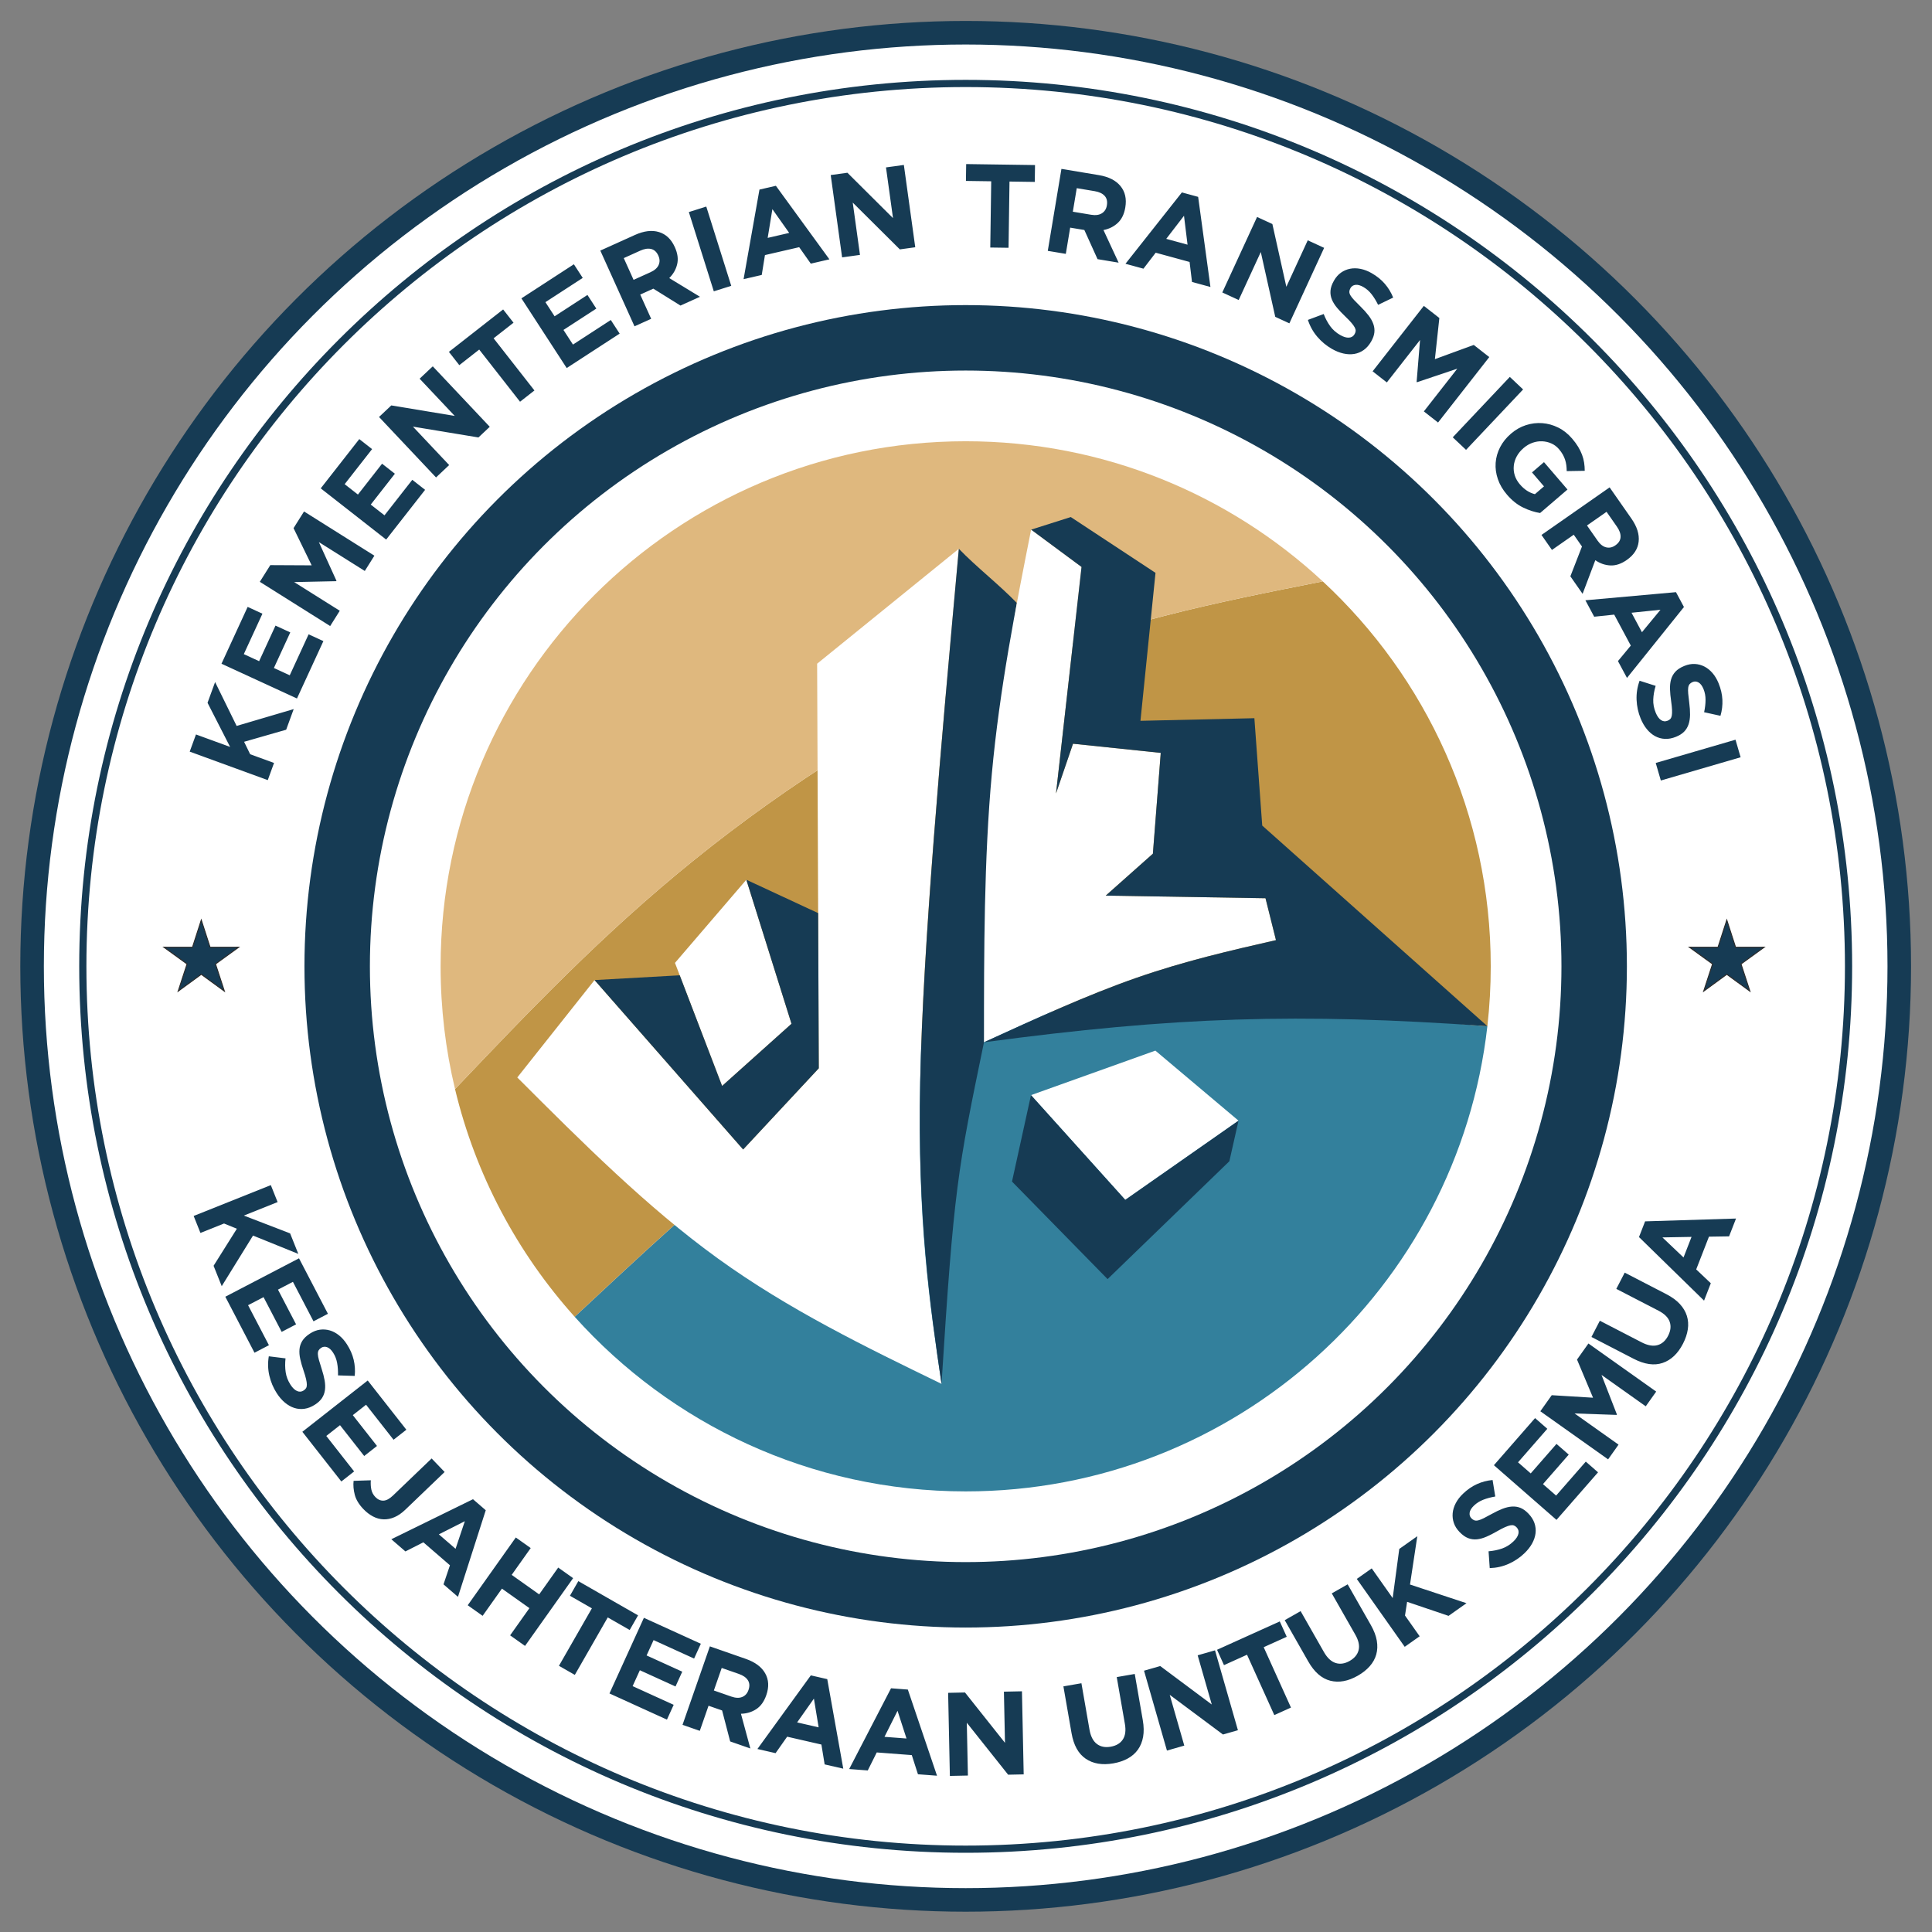
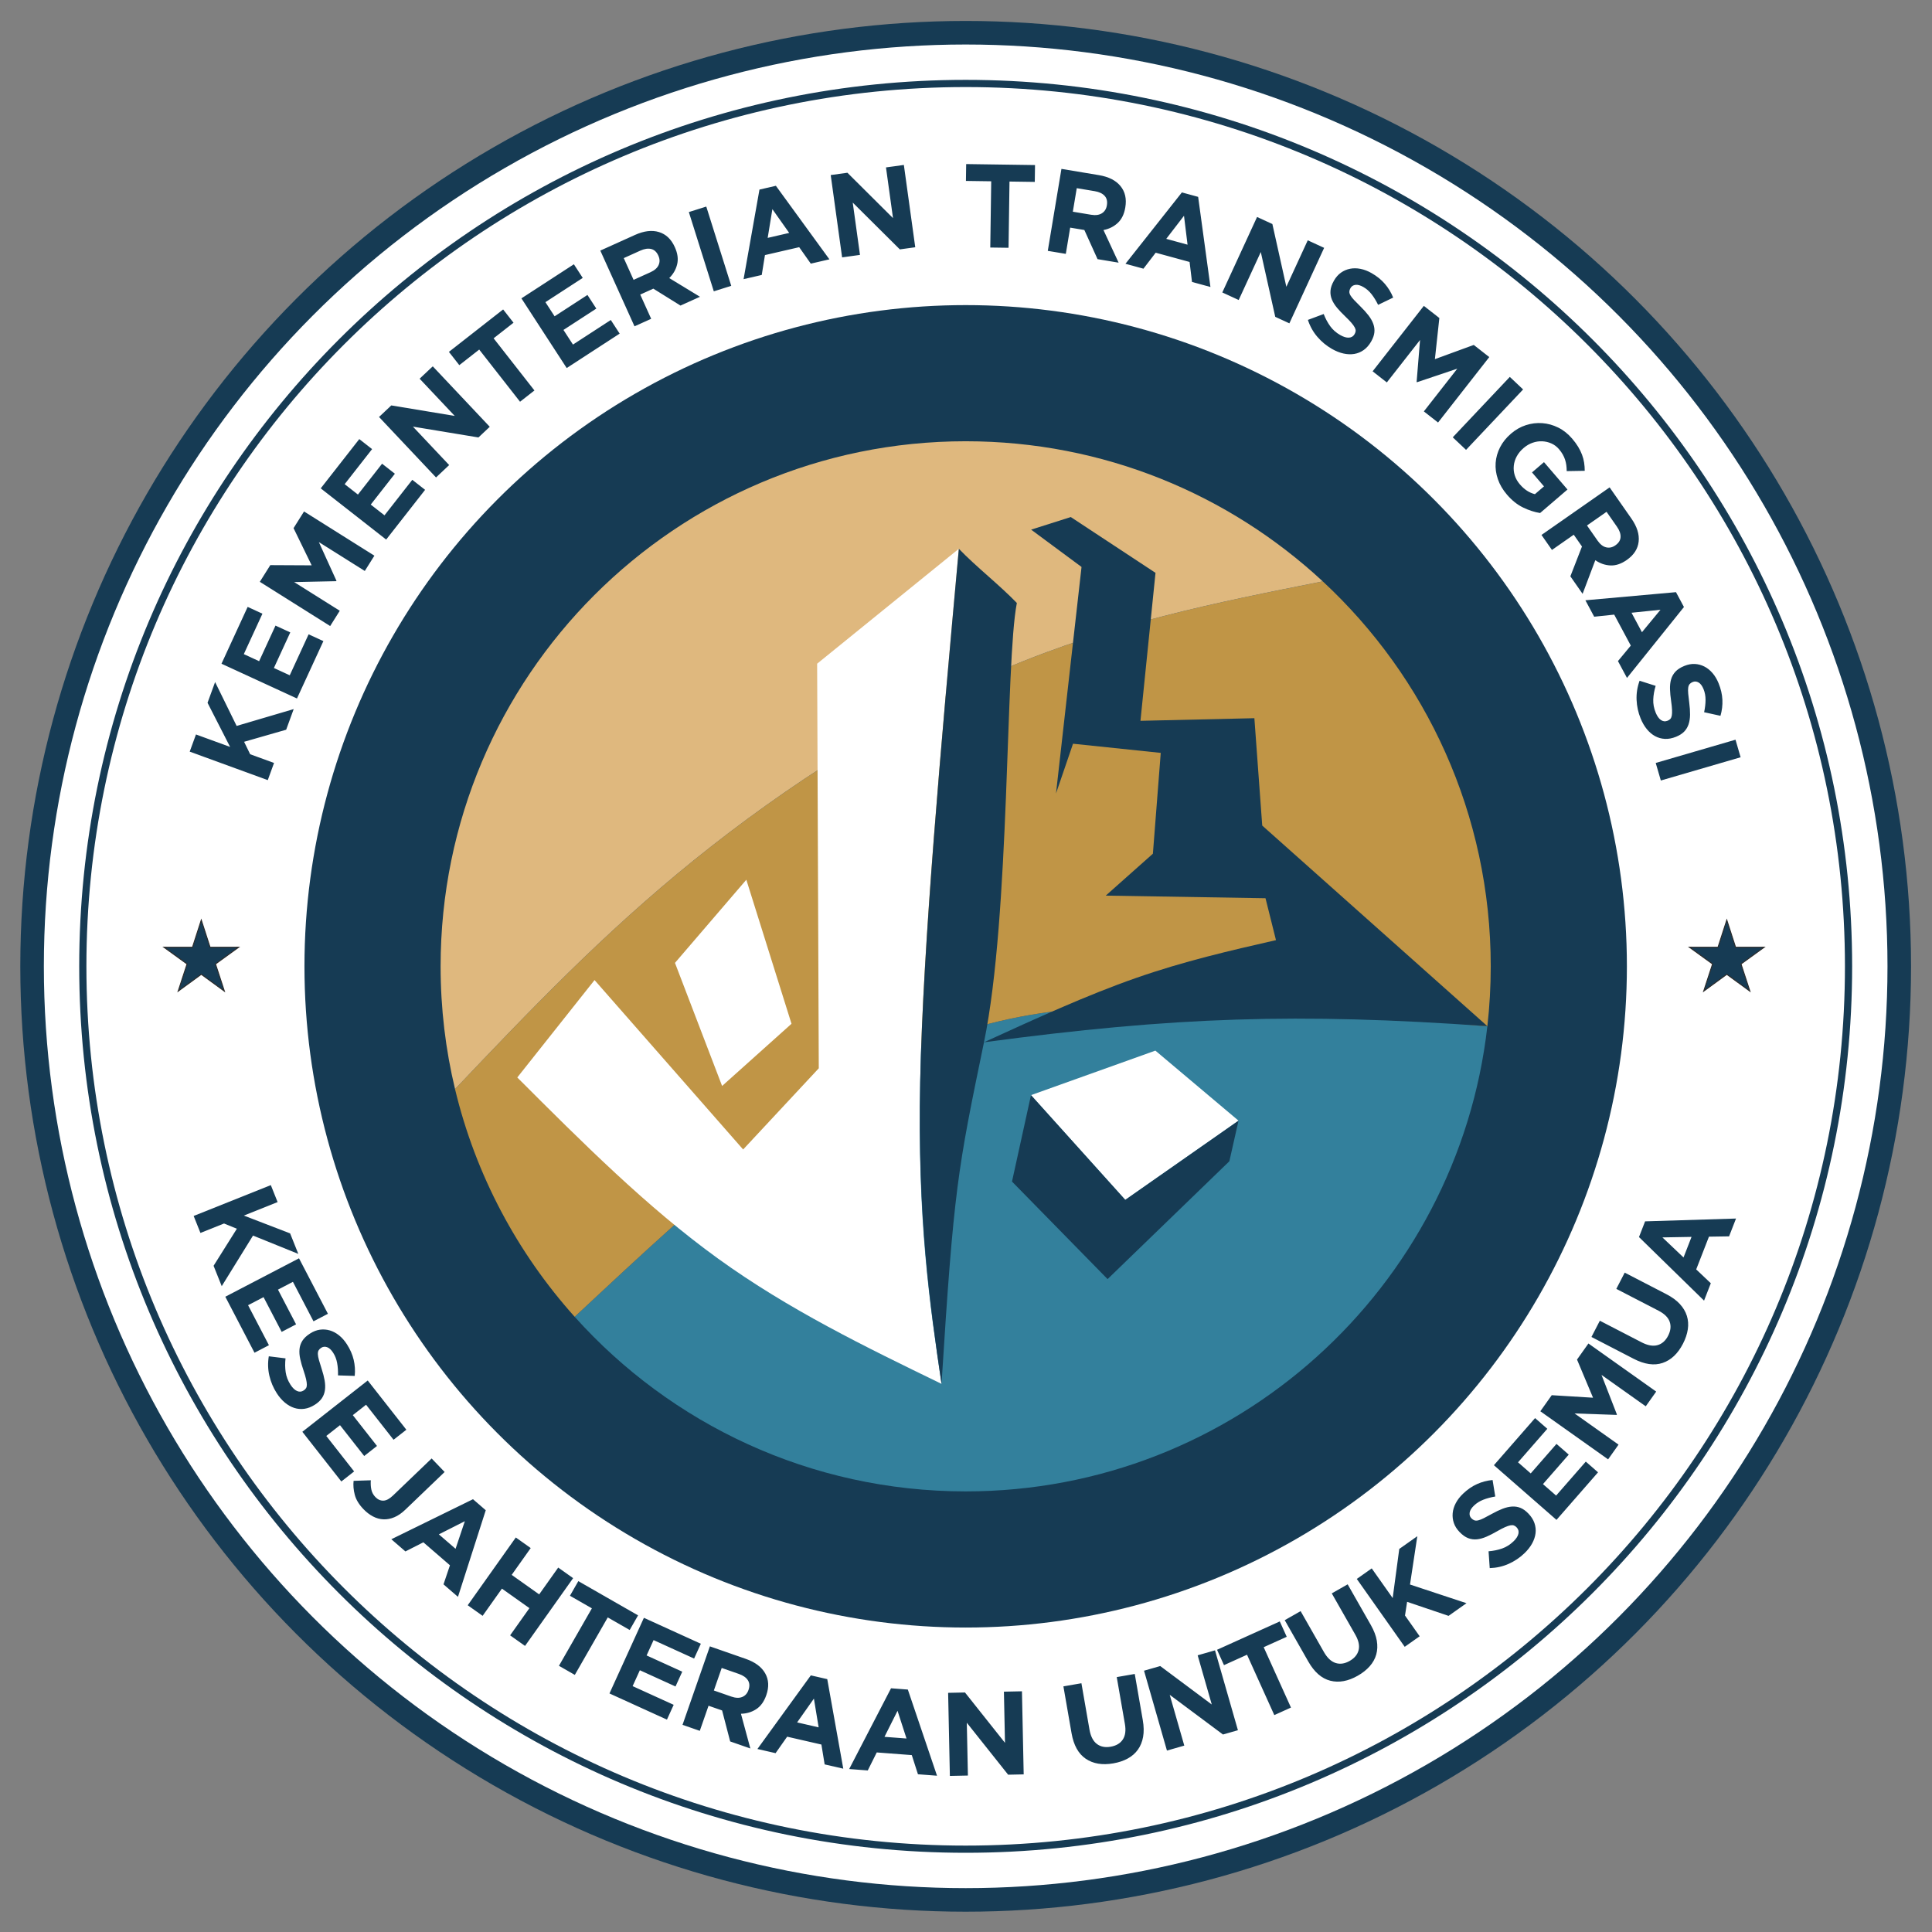
<svg xmlns="http://www.w3.org/2000/svg" xml:space="preserve" width="400mm" height="400mm" version="1.1" style="shape-rendering:geometricPrecision; text-rendering:geometricPrecision; image-rendering:optimizeQuality; fill-rule:evenodd; clip-rule:evenodd" viewBox="0 0 4000 4000">
  <rect x="0" y="0" width="4000" height="4000" fill="#808080" stroke="none" />
  <defs>
    <style type="text/css">
   
    .str0 {stroke:#2B2A29;stroke-width:2;stroke-miterlimit:22.926}
    .fil2 {fill:none}
    .fil0 {fill:#163B54}
    .fil3 {fill:#33809C}
    .fil4 {fill:#C09546}
    .fil5 {fill:#DFB87E}
    .fil1 {fill:white}
    .fil6 {fill:#163B54;fill-rule:nonzero}
   
  </style>
  </defs>
  <g id="Layer_x0020_1">
    <circle class="fil0" cx="1999.327" cy="2000.673" r="1957.303" />
    <circle class="fil1" cx="1999.327" cy="2000.673" r="1908.517" />
-     <circle class="fil2" cx="1999.327" cy="2000.673" r="1835.323" />
    <circle class="fil0" cx="1999.327" cy="2000.673" r="1368.982" />
-     <circle class="fil1" cx="1999.327" cy="2000.672" r="1233.493" />
    <circle class="fil2" cx="1999.327" cy="2000.672" r="1087.102" />
    <path class="fil2" d="M942.099 2254.841c152.707,-160.632 305.415,-321.263 495.63,-474.774 190.213,-153.511 417.932,-299.903 641.002,-394.782 223.068,-94.881 441.486,-138.253 659.904,-181.622" />
-     <path class="fil2" d="M1189.808 2726.268c135.202,-126.199 270.401,-252.4 416.619,-368.817 146.218,-116.414 303.454,-223.043 550.771,-260.023 247.314,-36.978 584.712,-4.303 753.432,11.83 168.723,16.134 168.768,15.726 168.815,15.32" />
    <path class="fil3" d="M1606.427 2357.451c-146.218,116.417 -281.417,242.618 -416.619,368.817 199.033,221.902 487.973,361.505 809.52,361.505 558.49,0 1018.618,-421.152 1080.117,-963.195 -0.047,0.406 -0.092,0.814 -168.815,-15.32 -168.72,-16.133 -506.118,-48.808 -753.432,-11.83 -247.317,36.98 -404.553,143.609 -550.771,260.023z" />
    <path class="fil4" d="M1189.808 2726.268c135.202,-126.199 270.401,-252.4 416.619,-368.817 146.218,-116.414 303.454,-223.043 550.771,-260.023 247.314,-36.978 584.712,-4.303 753.432,11.83 168.723,16.134 168.768,15.726 168.815,15.32 4.613,-40.665 6.984,-82.008 6.984,-123.906 0,-314.873 -133.868,-598.479 -347.794,-797.009 -218.418,43.369 -436.836,86.741 -659.904,181.622 -223.07,94.879 -450.789,241.271 -641.002,394.782 -190.215,153.511 -342.923,314.142 -495.63,474.774 42.693,178.231 129.287,339.396 247.709,471.427z" />
    <path class="fil5" d="M942.099 2254.841c152.707,-160.632 305.415,-321.263 495.63,-474.774 190.213,-153.511 417.932,-299.903 641.002,-394.782 223.068,-94.881 441.486,-138.253 659.904,-181.622 -193.981,-180.022 -453.791,-290.092 -739.307,-290.092 -600.389,0 -1087.103,486.712 -1087.103,1087.101 0,87.524 10.342,172.632 29.874,254.169z" />
    <circle class="fil2" cx="1999.327" cy="2000.673" r="1820.427" />
    <path class="fil0" d="M3819.754 2000.672c0,1005.394 -815.034,1820.428 -1820.426,1820.428 -1005.394,0 -1820.429,-815.034 -1820.429,-1820.428 0,-1005.392 815.035,-1820.426 1820.429,-1820.426 1005.392,0 1820.426,815.034 1820.426,1820.426zm-1820.426 1835.324c1013.62,0 1835.322,-821.704 1835.322,-1835.324 0,-1013.62 -821.702,-1835.322 -1835.322,-1835.322 -1013.62,0 -1835.324,821.702 -1835.324,1835.322 0,1013.62 821.704,1835.324 1835.324,1835.324z" />
    <path class="fil1" d="M1949.331 2865.139c-25.074,-168.982 -50.148,-337.965 -44.175,-626.12 5.971,-288.155 42.993,-695.485 80.012,-1102.812 -97.795,79.302 -195.588,158.603 -293.383,237.906 1.133,279.228 2.267,558.457 3.4,837.686 -52.198,56.026 -104.396,112.049 -156.593,168.075 -102.55,-116.918 -205.099,-233.835 -307.648,-350.753 -53.32,67.219 -106.641,134.437 -159.962,201.656 134.644,134.644 269.288,269.288 415.68,375.015 146.39,105.728 304.531,182.536 462.669,259.347z" />
    <path class="fil0" d="M1949.331 2865.139c25.564,-405.694 33.208,-442.721 87.897,-707.241 54.69,-264.519 43.882,-786.14 68.059,-909.486 -36.382,-37.733 -83.737,-74.473 -120.119,-112.205 -37.019,407.327 -74.209,822.784 -80.012,1102.812 -5.803,280.028 20.609,466.312 44.175,626.12z" />
    <polygon class="fil1" points="1397.447,1993.549 1495.042,2248.38 1638.723,2119.609 1545.194,1821.404 " />
-     <path class="fil0" d="M1407.298 2019.265l-176.354 9.856c102.549,116.918 205.098,233.835 307.648,350.753 52.197,-56.026 104.395,-112.049 156.593,-168.075 -0.435,-107.098 -0.869,-214.197 -1.304,-321.295l-148.687 -69.1 93.529 298.205 -143.681 128.771 -87.744 -229.115z" />
-     <path class="fil1" d="M2037.228 2157.898c106.631,-48.798 213.263,-97.594 314.021,-132.836 100.756,-35.243 195.639,-56.932 290.522,-78.619 -7.23,-28.916 -14.458,-57.833 -21.687,-86.749 -110.246,-1.808 -220.49,-3.615 -330.736,-5.422 32.531,-28.917 65.063,-57.833 97.594,-86.75 5.422,-69.581 10.842,-139.163 16.265,-208.744 -60.545,-6.326 -121.089,-12.65 -181.633,-18.976 -11.748,34.339 -23.494,68.678 -35.243,103.017 17.622,-156.331 35.241,-312.66 52.862,-468.991 -34.789,-25.754 -69.581,-51.507 -104.371,-77.262 -32.513,164.122 -65.028,328.244 -81.292,505.133 -16.267,176.889 -16.283,366.544 -16.302,556.199z" />
    <path class="fil0" d="M2221.574 1539.802c60.544,6.326 121.088,12.65 181.633,18.976 -5.423,69.581 -10.843,139.163 -16.265,208.744 -32.531,28.917 -65.063,57.833 -97.594,86.75 110.246,1.807 220.49,3.614 330.736,5.422 7.229,28.916 14.457,57.833 21.687,86.749 -94.883,21.687 -189.766,43.376 -290.522,78.619 -100.758,35.242 -207.39,84.038 -314.021,132.836 395.733,-52.849 648.658,-61.173 1042.217,-33.32l-466.13 -415.332 -16.267 -222.297 -235.853 5.42 31.155 -306.338 -175.409 -115.541 -82.119 26.076c8.55,6.328 95.822,70.932 104.371,77.262 -17.621,156.331 -35.24,312.66 -52.862,468.991 11.749,-34.339 23.495,-68.678 35.243,-103.017z" />
    <polygon class="fil1" points="2134.544,2267.362 2329.732,2484.239 2564.23,2320.225 2392.083,2175.19 " />
    <polyline class="fil2" points="2134.544,2267.362 2095.233,2446.285 2293.135,2648.252 2545.252,2404.266 2540.844,2336.582 2540.844,2336.58 " />
    <polygon class="fil0" points="2134.544,2267.362 2095.233,2446.285 2293.135,2648.252 2545.252,2404.266 2564.23,2320.223 2329.732,2484.239 " />
    <path class="fil6" d="M608.075 1468.093l-118.161 34.847 -44.56 -90.832 -15.674 42.946 46.722 91.359 -70.654 -25.786 -12.977 35.558 161.625 58.987 12.978 -35.558 -49.411 -18.033 -12.569 -25.781 87.091 -24.991 15.59 -42.716zm61.466 -140.724l-30.586 -14.085 -39.068 84.837 -32.818 -15.113 33.927 -73.674 -30.586 -14.085 -33.928 73.674 -31.702 -14.599 38.554 -83.721 -30.586 -14.085 -54.181 117.656 156.279 71.967 54.695 -118.772zm105.598 -176.877l-145.663 -91.567 -21.714 34.542 37.526 77.009 -85.664 -0.432 -21.715 34.543 145.663 91.568 19.883 -31.63 -94.473 -59.388 87.103 -1.857 0.523 -0.833 -36.449 -80.106 95.097 59.781 19.883 -31.63zm104.981 -136.351l-26.518 -20.753 -57.563 73.555 -28.454 -22.268 49.989 -63.876 -26.519 -20.753 -49.989 63.876 -27.485 -21.51 56.805 -72.586 -26.518 -20.753 -79.83 102.008 135.494 106.036 80.588 -102.976zm133.884 -130.53l-118.033 -125.182 -27.182 25.631 72.674 77.075 -131.331 -21.768 -25.394 23.944 118.033 125.181 27.183 -25.63 -75.036 -79.58 135.659 22.418 23.427 -22.089zm49.192 -215.464l-21.511 -27.486 -112.266 87.859 21.51 27.485 41.229 -32.265 84.526 108.009 29.809 -23.329 -84.526 -108.008 41.229 -32.265zm219.742 22.597l-18.347 -28.236 -78.319 50.89 -19.686 -30.297 68.014 -44.193 -18.348 -28.237 -68.014 44.194 -19.016 -29.267 77.288 -50.22 -18.347 -28.236 -108.616 70.576 93.744 144.272 109.647 -71.246zm166.267 -76.32l-63.595 -38.705c8.32,-8.252 13.775,-17.772 16.364,-28.56 2.591,-10.789 1.02,-22.529 -4.713,-35.223l-0.202 -0.449c-7.35,-16.277 -18.272,-26.627 -32.765,-31.051 -14.493,-4.422 -31.073,-2.419 -49.741,6.011l-71.683 32.369 70.809 156.807 34.497 -15.578 -22.658 -50.178 27.105 -12.24 56.26 35.005 40.322 -18.208zm-86.081 -84.916c3.035,6.721 3.186,13.125 0.452,19.214 -2.735,6.089 -8.358,11.056 -16.87,14.9l-34.945 15.78 -20.332 -45.026 34.273 -15.477c8.513,-3.844 16.001,-4.978 22.466,-3.402 6.465,1.575 11.382,6.097 14.754,13.564l0.202 0.447zm150.827 62.277l-51.684 -164.107 -36.103 11.37 51.683 164.107 36.104 -11.37zm203.253 -54.855l-110.818 -152.261 -34.008 7.849 -32.878 185.426 37.6 -8.678 6.65 -41.138 70.889 -16.362 24.007 34.063 38.558 -8.899zm-83.254 -54.694l-44.546 10.281 9.725 -59.506 34.821 49.225zm260.974 29.68l-23.583 -170.429 -37.007 5.121 14.52 104.935 -94.378 -93.885 -34.574 4.784 23.583 170.429 37.008 -5.121 -14.993 -108.344 97.529 96.923 31.895 -4.413zm247.477 -135.292l0.499 -34.898 -142.544 -2.036 -0.498 34.898 52.347 0.748 -1.958 137.137 37.848 0.54 1.959 -137.137 52.347 0.748zm173.592 167.195l-31.362 -67.519c11.503,-2.237 21.328,-7.121 29.476,-14.65 8.149,-7.53 13.368,-18.164 15.656,-31.903l0.081 -0.485c2.935,-17.618 -0.393,-32.292 -9.985,-44.024 -9.591,-11.73 -24.488,-19.278 -44.693,-22.644l-77.584 -12.924 -28.271 169.714 37.338 6.22 9.047 -54.309 29.336 4.887 27.321 60.367 43.64 7.27zm-24.376 -118.433c-1.211,7.273 -4.645,12.682 -10.302,16.224 -5.657,3.543 -13.092,4.548 -22.305,3.013l-37.822 -6.3 8.118 -48.733 37.095 6.18c9.213,1.534 16.069,4.753 20.568,9.655 4.5,4.902 6.075,11.395 4.729,19.476l-0.081 0.485zm214.473 168.789l-25.464 -186.589 -33.668 -9.198 -116.797 147.725 37.225 10.169 25.345 -33.079 70.181 19.173 5.005 41.37 38.173 10.429zm-47.409 -87.607l-44.101 -12.048 36.754 -47.799 7.347 59.847zm210.822 162.878l71.967 -156.279 -33.934 -15.627 -44.311 96.223 -28.917 -129.944 -31.703 -14.6 -71.967 156.279 33.935 15.627 45.75 -99.349 29.933 134.202 29.247 13.468zm169.224 37.764l0.243 -0.426c3.733,-6.549 5.905,-12.761 6.518,-18.636 0.613,-5.874 -0.151,-11.731 -2.221,-17.531 -2.069,-5.801 -5.384,-11.65 -9.871,-17.509 -4.489,-5.858 -9.974,-11.954 -16.418,-18.267 -5.434,-5.359 -9.885,-9.877 -13.389,-13.572 -3.47,-3.674 -6.009,-6.913 -7.654,-9.737 -1.609,-2.802 -2.369,-5.358 -2.28,-7.664 0.088,-2.307 0.823,-4.67 2.202,-7.091l0.244 -0.426c2.109,-3.702 5.475,-5.886 10.098,-6.552 4.623,-0.666 10.137,0.827 16.544,4.478 6.406,3.651 12.062,8.618 16.968,14.904 4.906,6.284 9.405,13.611 13.501,21.98l31.201 -15.036c-4.2,-10.503 -9.957,-20.008 -17.274,-28.515 -7.316,-8.508 -16.455,-15.885 -27.418,-22.132 -7.687,-4.381 -15.343,-7.33 -22.931,-8.825 -7.588,-1.495 -14.848,-1.578 -21.712,-0.208 -6.862,1.369 -13.119,4.074 -18.805,8.095 -5.651,4.041 -10.441,9.469 -14.335,16.302l-0.243 0.427c-4.219,7.403 -6.575,14.265 -7.065,20.586 -0.491,6.322 0.481,12.392 2.846,18.172 2.364,5.78 5.994,11.573 10.817,17.34 4.86,5.786 10.517,11.745 17.043,17.916 5.372,5.136 9.645,9.551 12.749,13.206 3.103,3.655 5.353,6.823 6.784,9.525 1.395,2.68 2.017,5.063 1.867,7.146 -0.15,2.084 -0.833,4.193 -2.05,6.329l-0.243 0.427c-2.516,4.413 -6.369,6.791 -11.561,7.132 -5.194,0.341 -11.206,-1.435 -18.04,-5.33 -8.541,-4.868 -15.475,-10.988 -20.798,-18.359 -5.323,-7.371 -9.82,-15.781 -13.489,-25.227l-32.698 12.202c4.345,13.226 10.883,24.921 19.613,35.083 8.731,10.162 18.791,18.488 30.181,24.979 8.114,4.624 16.106,7.811 23.937,9.54 7.833,1.729 15.302,2.025 22.338,0.848 7.035,-1.177 13.532,-3.888 19.522,-8.112 5.955,-4.245 11.06,-10.058 15.279,-17.462zm138.613 167.589l106.036 -135.494 -32.131 -25.145 -80.454 29.422 9.223 -85.167 -32.132 -25.146 -106.036 135.494 29.421 23.025 68.773 -87.878 -7.094 86.834 0.775 0.606 83.424 -28.034 -69.227 88.458 29.422 23.025zm57.95 56.609l118.126 -125.094 -27.521 -25.988 -118.126 125.094 27.521 25.988zm153.309 130.766l56.706 -48.657 -48.656 -56.706 -24.809 21.287 24.808 28.913 -18.778 16.112c-11.55,-2.829 -21.928,-9.577 -31.104,-20.272 -5.015,-5.845 -8.551,-12.042 -10.607,-18.591 -2.056,-6.548 -2.708,-13.221 -2.018,-19.966 0.69,-6.745 2.726,-13.243 6.139,-19.518 3.383,-6.25 8.089,-11.961 14.059,-17.083l0.373 -0.32c5.596,-4.802 11.708,-8.373 18.274,-10.66 6.597,-2.314 13.182,-3.321 19.785,-3.049 6.602,0.272 12.97,1.717 19.041,4.388 6.071,2.672 11.347,6.62 15.828,11.843 3.202,3.731 5.825,7.417 7.87,11.059 2.047,3.643 3.657,7.281 4.832,10.916 1.175,3.633 2.021,7.388 2.538,11.262 0.518,3.874 0.786,7.961 0.806,12.262l37.35 -0.632c-0.021,-5.811 -0.458,-11.481 -1.315,-17.008 -0.855,-5.527 -2.299,-10.982 -4.327,-16.367 -2.029,-5.384 -4.693,-10.817 -7.993,-16.298 -3.3,-5.482 -7.458,-11.144 -12.472,-16.989 -8.537,-9.948 -18.152,-17.568 -28.844,-22.859 -10.694,-5.291 -21.732,-8.343 -33.116,-9.155 -11.384,-0.811 -22.616,0.567 -33.696,4.137 -11.08,3.569 -21.283,9.355 -30.609,17.357l-0.374 0.321c-9.699,8.323 -17.213,17.684 -22.54,28.084 -5.327,10.4 -8.387,21.177 -9.181,32.329 -0.793,11.154 0.731,22.367 4.577,33.643 3.845,11.275 10.142,22.011 18.892,32.208 10.243,11.938 21.359,20.806 33.351,26.603 11.99,5.796 23.727,9.598 35.21,11.406zm87.994 167.311l26.323 -69.638c9.644,6.658 20.006,10.264 31.086,10.822 11.082,0.557 22.332,-3.15 33.752,-11.123l0.404 -0.282c14.644,-10.224 22.804,-22.866 24.481,-37.926 1.676,-15.059 -3.348,-30.986 -15.073,-47.781l-45.025 -64.491 -141.073 98.492 21.668 31.036 45.144 -31.517 17.025 24.385 -24.039 61.747 25.327 36.276zm67.599 -100.254c-6.046,4.221 -12.313,5.55 -18.801,3.985 -6.489,-1.566 -12.407,-6.177 -17.754,-13.836l-21.949 -31.439 40.508 -28.281 21.528 30.835c5.346,7.658 7.841,14.81 7.483,21.454 -0.356,6.644 -3.894,12.311 -10.612,17.001l-0.403 0.281zm24.297 274.368l117.933 -146.819 -16.48 -30.766 -187.566 16.819 18.221 34.016 41.444 -4.353 34.352 64.132 -26.589 32.088 18.685 34.883zm30.987 -94.671l-21.586 -40.299 59.977 -6.196 -38.391 46.495zm70.382 216.563l0.454 -0.186c6.979,-2.849 12.522,-6.396 16.63,-10.64 4.108,-4.243 7.122,-9.324 9.073,-15.165 1.951,-5.841 2.953,-12.489 3.038,-19.869 0.084,-7.379 -0.469,-15.561 -1.644,-24.506 -0.968,-7.57 -1.682,-13.871 -2.159,-18.941 -0.462,-5.033 -0.461,-9.149 -0.013,-12.386 0.464,-3.197 1.443,-5.677 2.937,-7.437 1.493,-1.761 3.529,-3.167 6.109,-4.22l0.454 -0.186c3.945,-1.61 7.941,-1.251 11.989,1.078 4.049,2.329 7.467,6.907 10.254,13.734 2.787,6.826 4.172,14.225 4.153,22.198 -0.019,7.973 -1,16.515 -2.943,25.627l33.83 7.426c3.178,-10.856 4.514,-21.888 4.008,-33.097 -0.507,-11.21 -3.145,-22.655 -7.915,-34.336 -3.345,-8.192 -7.549,-15.236 -12.596,-21.096 -5.048,-5.859 -10.71,-10.405 -16.955,-13.564 -6.245,-3.157 -12.838,-4.891 -19.793,-5.236 -6.941,-0.308 -14.059,1.006 -21.341,3.98l-0.454 0.185c-7.889,3.221 -13.977,7.167 -18.264,11.838 -4.288,4.671 -7.27,10.048 -8.976,16.055 -1.707,6.007 -2.427,12.805 -2.19,20.319 0.252,7.552 1.026,15.732 2.352,24.616 1.057,7.356 1.695,13.468 1.881,18.259 0.186,4.791 0.001,8.672 -0.541,11.681 -0.556,2.97 -1.537,5.229 -2.941,6.775 -1.404,1.547 -3.244,2.785 -5.519,3.715l-0.455 0.185c-4.703,1.921 -9.203,1.413 -13.498,-1.523 -4.297,-2.937 -7.931,-8.045 -10.905,-15.327 -3.716,-9.102 -5.394,-18.196 -5.033,-27.282 0.36,-9.084 2.012,-18.477 4.956,-28.174l-33.259 -10.579c-4.744,13.087 -6.818,26.325 -6.22,39.709 0.598,13.384 3.375,26.144 8.33,38.28 3.531,8.647 7.852,16.087 12.948,22.28 5.095,6.194 10.79,11.037 17.052,14.453 6.262,3.417 13.047,5.293 20.367,5.666 7.305,0.336 14.91,-1.088 22.799,-4.309zm-31.29 90.477l165.184 -48.131 -10.589 -36.341 -165.184 48.131 10.589 36.341z" />
    <path class="fil6" d="M459.06 2662.9l64.79 -104.779 93.786 37.95 -16.969 -42.451 -95.749 -36.901 69.839 -27.917 -14.05 -35.148 -159.762 63.862 14.05 35.148 48.841 -19.523 26.561 10.823 -48.215 76.713 16.878 42.223zm67.866 137.777l29.861 -15.563 -43.167 -82.827 32.04 -16.699 37.488 71.929 29.861 -15.564 -37.487 -71.928 30.951 -16.131 42.599 81.737 29.861 -15.562 -59.866 -114.868 -152.575 79.519 60.434 115.957zm124.89 107.69l0.413 -0.266c6.336,-4.084 11.133,-8.589 14.391,-13.515 3.258,-4.927 5.287,-10.474 6.131,-16.574 0.845,-6.101 0.609,-12.82 -0.664,-20.089 -1.274,-7.269 -3.321,-15.21 -6.12,-23.787 -2.342,-7.263 -4.202,-13.326 -5.603,-18.222 -1.379,-4.862 -2.135,-8.908 -2.288,-12.172 -0.132,-3.228 0.374,-5.846 1.519,-7.851 1.144,-2.004 2.888,-3.761 5.23,-5.27l0.412 -0.266c3.582,-2.308 7.576,-2.69 11.983,-1.144 4.408,1.545 8.609,5.417 12.603,11.616 3.994,6.197 6.716,13.216 8.162,21.057 1.447,7.84 2.052,16.417 1.817,25.731l34.618 1.082c1.129,-11.255 0.414,-22.344 -2.143,-33.269 -2.557,-10.926 -7.254,-21.691 -14.09,-32.297 -4.793,-7.438 -10.22,-13.59 -16.258,-18.422 -6.039,-4.832 -12.44,-8.26 -19.159,-10.217 -6.719,-1.956 -13.518,-2.449 -20.418,-1.51 -6.879,0.973 -13.635,3.573 -20.246,7.834l-0.413 0.266c-7.162,4.616 -12.421,9.613 -15.777,14.992 -3.356,5.38 -5.299,11.213 -5.873,17.431 -0.574,6.218 -0.032,13.033 1.581,20.376 1.637,7.377 3.9,15.275 6.837,23.764 2.39,7.037 4.14,12.927 5.203,17.603 1.064,4.675 1.595,8.524 1.616,11.581 -0.002,3.022 -0.55,5.423 -1.646,7.201 -1.096,1.778 -2.677,3.333 -4.743,4.665l-0.413 0.266c-4.27,2.752 -8.786,3.08 -13.548,0.983 -4.763,-2.097 -9.274,-6.45 -13.535,-13.062 -5.326,-8.264 -8.647,-16.895 -9.962,-25.892 -1.315,-8.996 -1.417,-18.532 -0.306,-28.605l-34.636 -4.288c-2.259,13.737 -1.864,27.13 1.183,40.176 3.047,13.047 8.122,25.079 15.223,36.098 5.06,7.851 10.675,14.37 16.821,19.521 6.148,5.153 12.635,8.866 19.418,11.074 6.784,2.207 13.798,2.805 21.062,1.826 7.242,-1.012 14.456,-3.809 21.618,-8.425zm54.868 158.887l26.493 -20.785 -57.652 -73.485 28.427 -22.302 50.066 63.816 26.493 -20.786 -50.066 -63.815 27.46 -21.543 56.893 72.517 26.493 -20.785 -79.954 -101.911 -135.365 106.201 80.712 102.878zm132.607 58.279l81.247 -77.919 -26.881 -28.028 -80.005 76.727c-7.214,6.919 -13.865,10.46 -19.953,10.622 -6.087,0.163 -11.626,-2.358 -16.617,-7.561 -4.196,-4.376 -6.93,-9.417 -8.202,-15.122 -1.271,-5.706 -1.657,-12.204 -1.157,-19.494l-35.661 1.166c-1.002,9.135 -0.189,18.742 2.44,28.821 2.628,10.08 8.592,19.968 17.893,29.666 6.238,6.505 12.882,11.598 19.933,15.28 7.05,3.682 14.281,5.659 21.692,5.93 7.412,0.271 14.917,-1.195 22.517,-4.396 7.6,-3.203 15.185,-8.433 22.754,-15.692zm108.879 180.581l57.527 -179.316 -26.405 -22.824 -169.1 82.88 29.195 25.234 37.136 -18.908 55.041 47.575 -13.333 39.482 29.939 25.877zm-4.974 -99.488l-34.588 -29.896 53.78 -27.264 -19.192 57.16zm143.811 201.088l99.566 -140.316 -30.87 -21.905 -39.4 55.525 -56.928 -40.395 39.4 -55.525 -30.87 -21.905 -99.566 140.317 30.87 21.904 39.968 -56.327 56.929 40.396 -39.969 56.327 30.87 21.904zm216.695 -32.987l17.352 -30.283 -123.692 -70.874 -17.352 30.283 45.425 26.028 -68.187 119 32.843 18.818 68.186 -119 45.425 26.028zm77.128 185.568l13.954 -30.645 -85.004 -38.706 14.973 -32.882 73.818 33.612 13.955 -30.646 -73.819 -33.613 14.464 -31.764 83.885 38.196 13.954 -30.645 -117.886 -53.679 -71.299 156.585 119.005 54.187zm172.69 59.719l-19.463 -71.858c11.715,-0.254 22.226,-3.402 31.533,-9.441 9.307,-6.04 16.252,-15.636 20.837,-28.788l0.162 -0.465c5.878,-16.864 5.086,-31.891 -2.379,-45.078 -7.463,-13.186 -20.865,-23.151 -40.207,-29.893l-74.27 -25.888 -56.63 162.466 35.743 12.459 18.121 -51.989 28.084 9.789 16.692 64.124 41.777 14.562zm-3.948 -120.851c-2.427,6.963 -6.727,11.711 -12.903,14.243 -6.176,2.533 -13.674,2.263 -22.493,-0.811l-36.207 -12.621 16.261 -46.651 35.511 12.378c8.819,3.074 15.031,7.408 18.633,13.003 3.604,5.593 4.056,12.259 1.36,19.995l-0.162 0.464zm196.341 162.685l-33.162 -185.375 -34.02 -7.798 -110.585 152.43 37.614 8.621 23.954 -34.1 70.914 16.254 6.713 41.128 38.572 8.84zm-50.993 -85.57l-44.562 -10.214 34.745 -49.278 9.817 59.492zm245.069 100.134l-60.399 -178.369 -34.802 -2.644 -86.651 167.199 38.478 2.923 18.609 -37.287 72.544 5.511 12.763 39.67 39.458 2.997zm-63.168 -77.022l-45.586 -3.463 27.019 -53.903 18.567 57.366zm242.627 74.263l-3.598 -172.015 -37.352 0.781 2.216 105.912 -82.817 -104.226 -34.895 0.73 3.597 172.015 37.352 -0.781 -2.287 -109.353 85.592 107.611 32.192 -0.674zm246.586 -112.252l-16.637 -95.651 -37.292 6.487 16.89 97.104c2.358,13.56 0.899,24.292 -4.38,32.195 -5.277,7.904 -13.647,12.853 -25.109,14.847 -11.462,1.993 -21.033,0.041 -28.712,-5.859 -7.678,-5.899 -12.726,-15.79 -15.141,-29.674l-16.679 -95.893 -37.292 6.486 16.849 96.862c4.352,25.022 14.161,42.693 29.428,53.01 15.266,10.318 34.281,13.497 57.043,9.538 11.301,-1.966 21.278,-5.323 29.932,-10.071 8.654,-4.749 15.657,-10.873 21.004,-18.374 5.348,-7.499 8.93,-16.313 10.744,-26.442 1.814,-10.129 1.598,-21.65 -0.648,-34.565zm196.963 20.826l-47.441 -165.383 -35.912 10.301 29.21 101.829 -106.704 -79.599 -33.55 9.624 47.442 165.383 35.911 -10.301 -30.159 -105.137 110.252 82.161 30.951 -8.878zm101.041 -193.437l-14.373 -31.805 -129.909 58.705 14.372 31.805 47.708 -21.559 56.479 124.983 34.493 -15.588 -56.478 -124.982 47.708 -21.559zm174.208 -24.234l-48.049 -84.363 -32.891 18.734 48.779 85.645c6.812,11.96 9.073,22.552 6.784,31.776 -2.29,9.224 -8.488,16.715 -18.598,22.473 -10.109,5.758 -19.776,7.162 -28.998,4.212 -9.223,-2.95 -17.323,-10.547 -24.297,-22.793l-48.171 -84.576 -32.891 18.733 48.658 85.431c12.57,22.069 27.784,35.373 45.643,39.91 17.858,4.537 36.826,1.089 56.902,-10.346 9.967,-5.676 18.218,-12.214 24.752,-19.613 6.535,-7.399 11.049,-15.533 13.54,-24.401 2.492,-8.868 2.877,-18.374 1.154,-28.518 -1.724,-10.145 -5.829,-20.913 -12.317,-32.304zm197.99 -45.292l-116.965 -38.673 15.121 -100.036 -37.347 26.367 -13.645 101.702 -43.379 -61.442 -30.921 21.831 99.232 140.553 30.922 -21.831 -30.337 -42.969 4.357 -28.349 85.815 29.073 37.147 -26.226zm128.333 -185.364l-0.34 -0.354c-5.217,-5.441 -10.554,-9.289 -16.012,-11.548 -5.458,-2.258 -11.291,-3.191 -17.44,-2.856 -6.149,0.335 -12.7,1.85 -19.593,4.486 -6.892,2.638 -14.296,6.163 -22.181,10.546 -6.683,3.686 -12.28,6.669 -16.819,8.978 -4.509,2.282 -8.336,3.795 -11.511,4.569 -3.144,0.745 -5.81,0.748 -7.997,0.007 -2.186,-0.741 -4.243,-2.117 -6.171,-4.128l-0.34 -0.355c-2.949,-3.075 -4.086,-6.923 -3.409,-11.544 0.675,-4.622 3.675,-9.484 8.997,-14.588 5.321,-5.103 11.692,-9.114 19.113,-12.03 7.42,-2.916 15.724,-5.147 24.911,-6.694l-5.543 -34.188c-11.264,1.04 -22.013,3.857 -32.25,8.452 -10.237,4.596 -19.908,11.26 -29.015,19.994 -6.386,6.124 -11.389,12.625 -14.98,19.475 -3.591,6.85 -5.735,13.787 -6.374,20.757 -0.638,6.968 0.176,13.736 2.415,20.331 2.267,6.567 6.109,12.702 11.553,18.378l0.34 0.355c5.898,6.15 11.806,10.359 17.728,12.627 5.921,2.267 12.017,3.062 18.231,2.438 6.213,-0.623 12.799,-2.456 19.7,-5.44 6.929,-3.014 14.25,-6.743 22.022,-11.246 6.452,-3.689 11.9,-6.531 16.286,-8.467 4.387,-1.936 8.063,-3.192 11.061,-3.796 2.966,-0.575 5.428,-0.494 7.382,0.242 1.955,0.737 3.783,1.991 5.484,3.765l0.34 0.355c3.516,3.666 4.7,8.037 3.551,13.112 -1.149,5.076 -4.562,10.334 -10.239,15.779 -7.096,6.805 -14.934,11.712 -23.516,14.719 -8.579,3.008 -17.921,4.928 -28.021,5.759l2.401 34.818c13.915,-0.404 26.987,-3.347 39.212,-8.828 12.225,-5.481 23.068,-12.758 32.529,-21.832 6.741,-6.465 12.069,-13.22 15.953,-20.237 3.885,-7.018 6.292,-14.094 7.165,-21.174 0.872,-7.08 0.12,-14.079 -2.226,-21.023 -2.377,-6.916 -6.499,-13.464 -12.397,-19.614zm144.004 -85.628l-25.359 -22.154 -61.449 70.34 -27.21 -23.771 53.363 -61.084 -25.359 -22.155 -53.364 61.085 -26.285 -22.963 60.641 -69.414 -25.359 -22.154 -85.22 97.55 129.572 113.196 86.029 -98.476zm120.41 -167.15l-140.317 -99.566 -23.611 33.275 33.162 78.986 -85.505 -5.22 -23.612 33.276 140.317 99.566 21.62 -30.468 -91.006 -64.576 87.07 3.014 0.57 -0.803 -31.915 -82.017 91.607 65.002 21.62 -30.469zm21.042 -201.672l-86.239 -44.595 -17.387 33.623 87.549 45.272c12.226,6.323 19.891,13.975 22.993,22.959 3.102,8.983 1.983,18.642 -3.361,28.976 -5.344,10.334 -12.688,16.775 -22.03,19.323 -9.342,2.548 -20.272,0.586 -32.789,-5.887l-86.458 -44.708 -17.386 33.621 87.331 45.16c22.56,11.666 42.565,14.54 60.015,8.621 17.449,-5.918 31.481,-19.139 42.093,-39.662 5.268,-10.188 8.628,-20.165 10.081,-29.928 1.452,-9.764 0.809,-19.045 -1.931,-27.84 -2.738,-8.794 -7.592,-16.977 -14.561,-24.547 -6.97,-7.57 -16.276,-14.366 -27.92,-20.388zm144.206 -156.592l-188.228 5.833 -12.665 32.523 134.715 131.589 14.002 -35.959 -30.25 -28.661 26.399 -67.794 41.667 -0.657 14.36 -36.874zm-92.081 37.998l-16.589 42.601 -43.698 -41.546 60.287 -1.055z" />
    <polygon class="fil0 str0" points="416.734,1904.953 434.91,1961.263 494.082,1961.151 446.144,1995.838 464.538,2052.079 416.734,2017.207 368.93,2052.079 387.324,1995.838 339.386,1961.151 398.557,1961.263 " />
    <polygon class="fil0 str0" points="3575.137,1904.953 3593.313,1961.263 3652.485,1961.151 3604.547,1995.838 3622.941,2052.079 3575.137,2017.207 3527.333,2052.079 3545.726,1995.838 3497.789,1961.151 3556.96,1961.263 " />
  </g>
</svg>